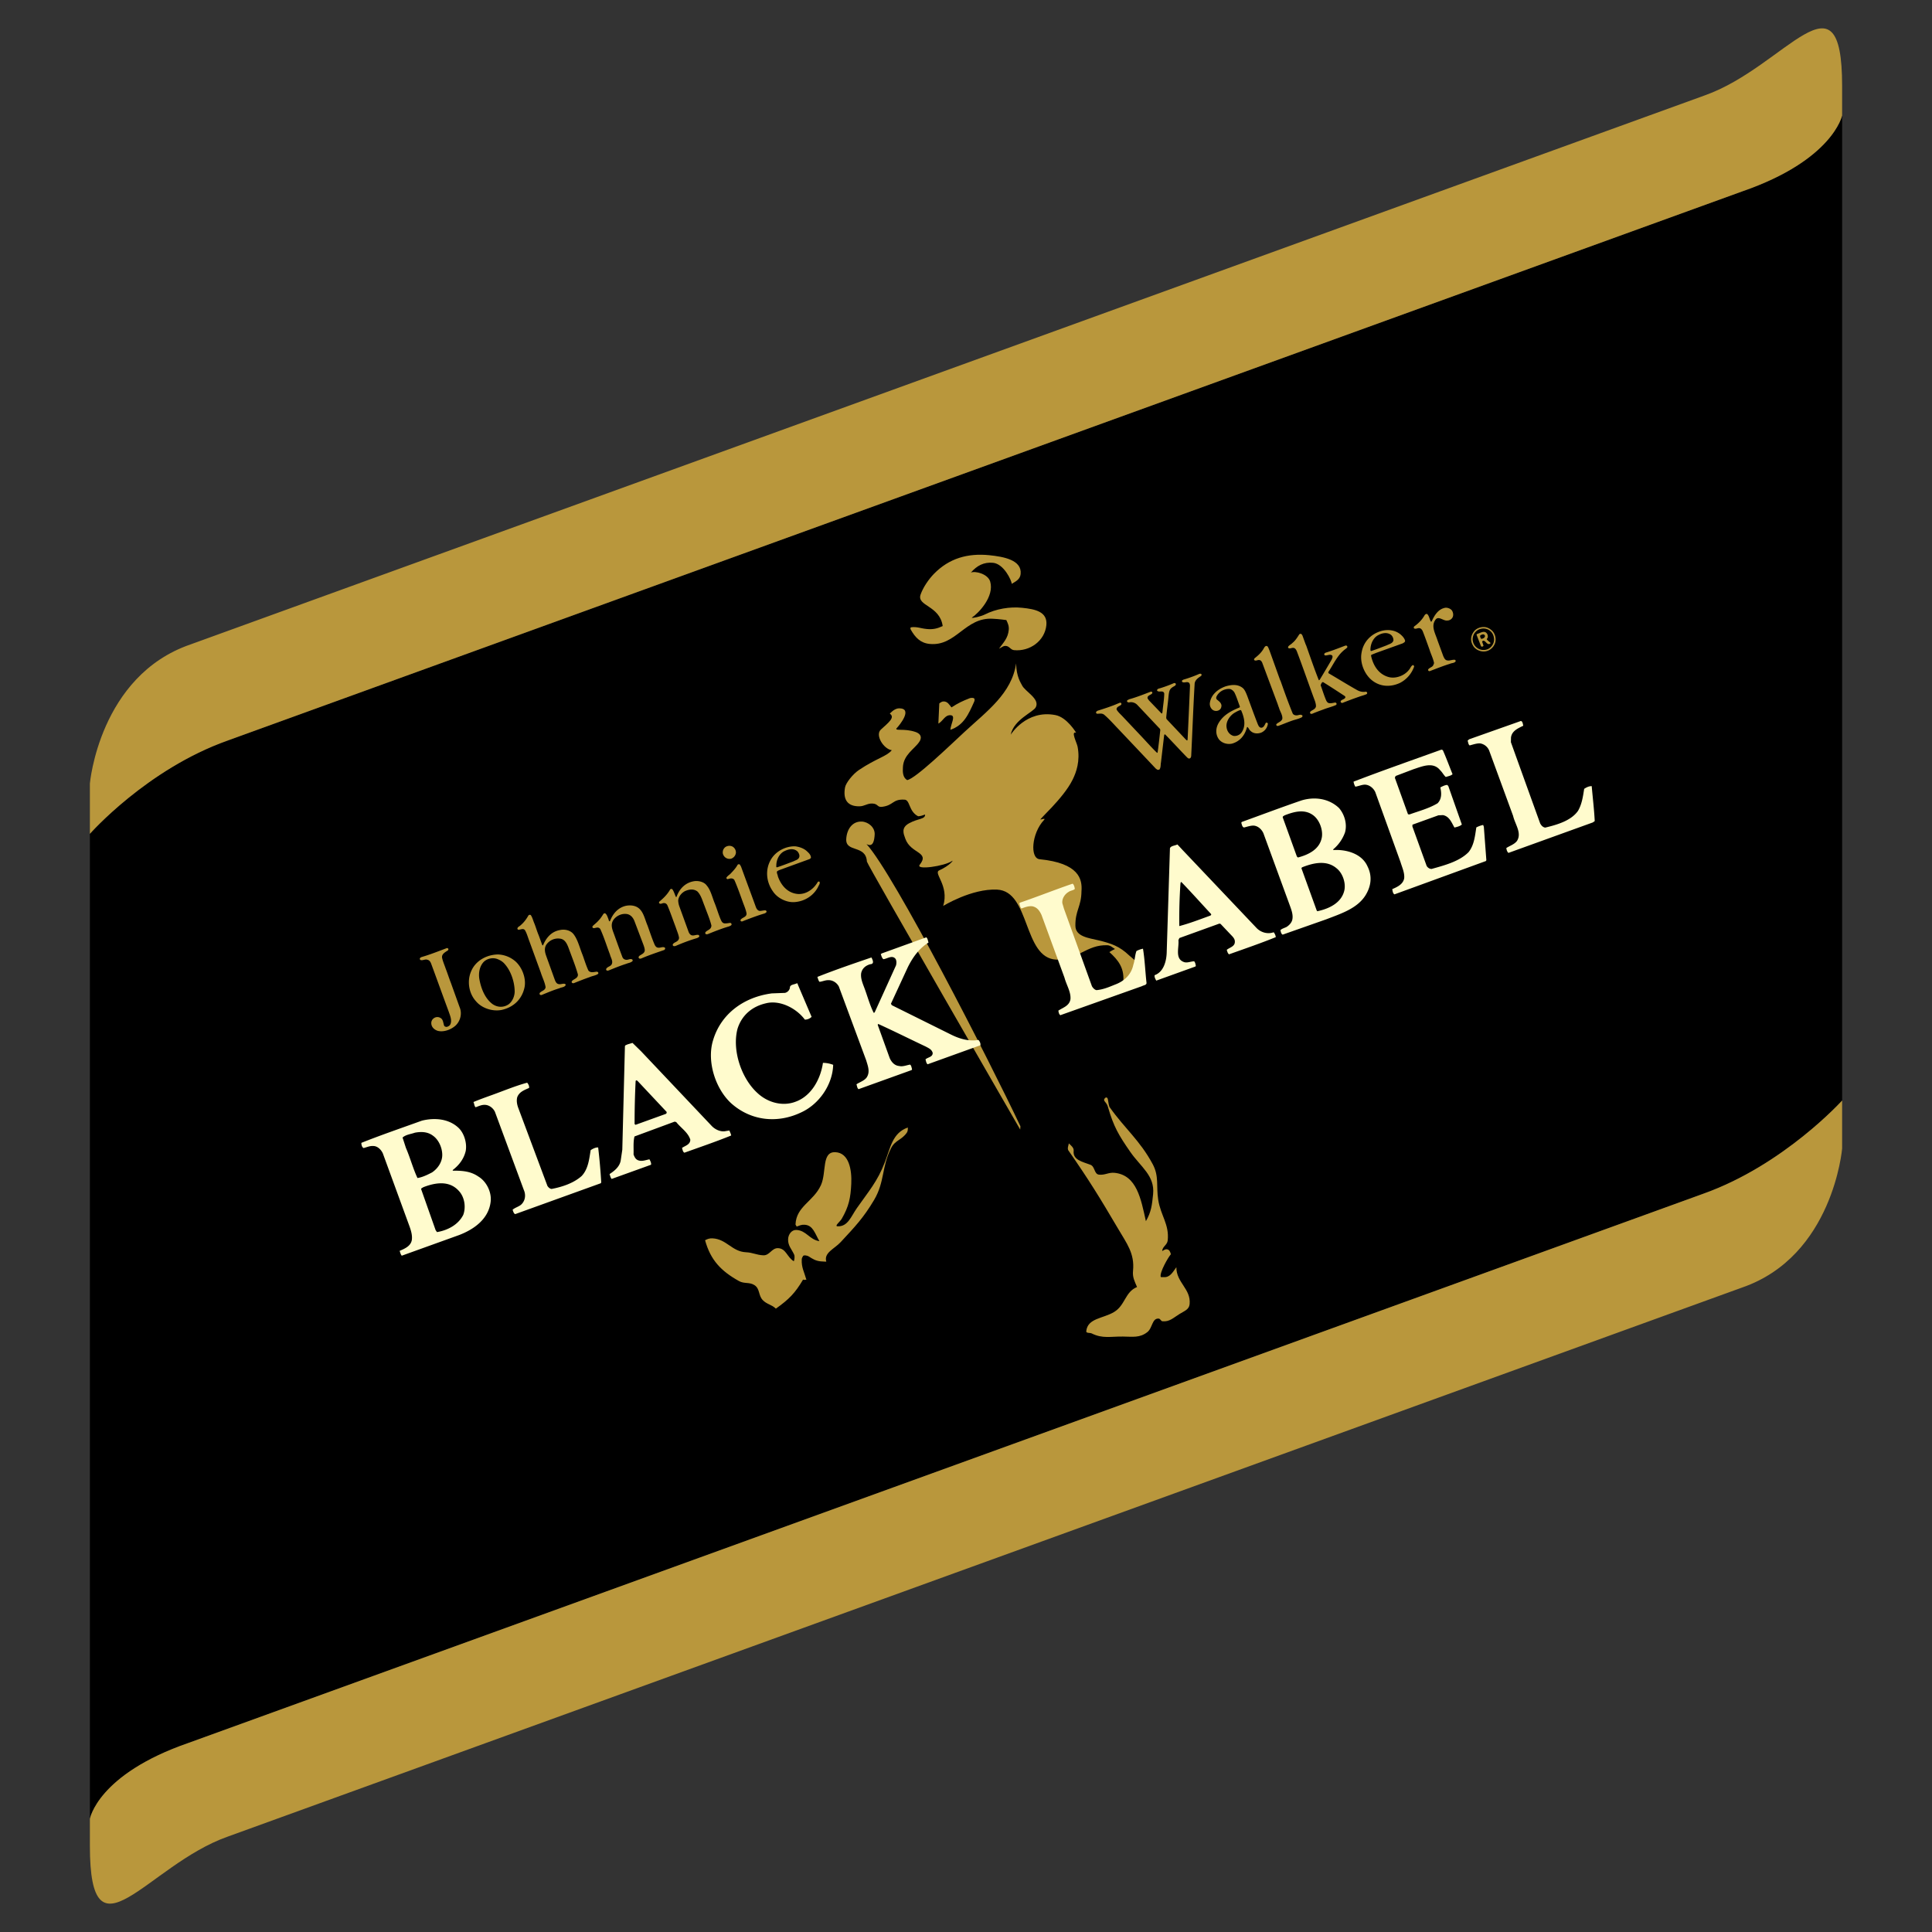
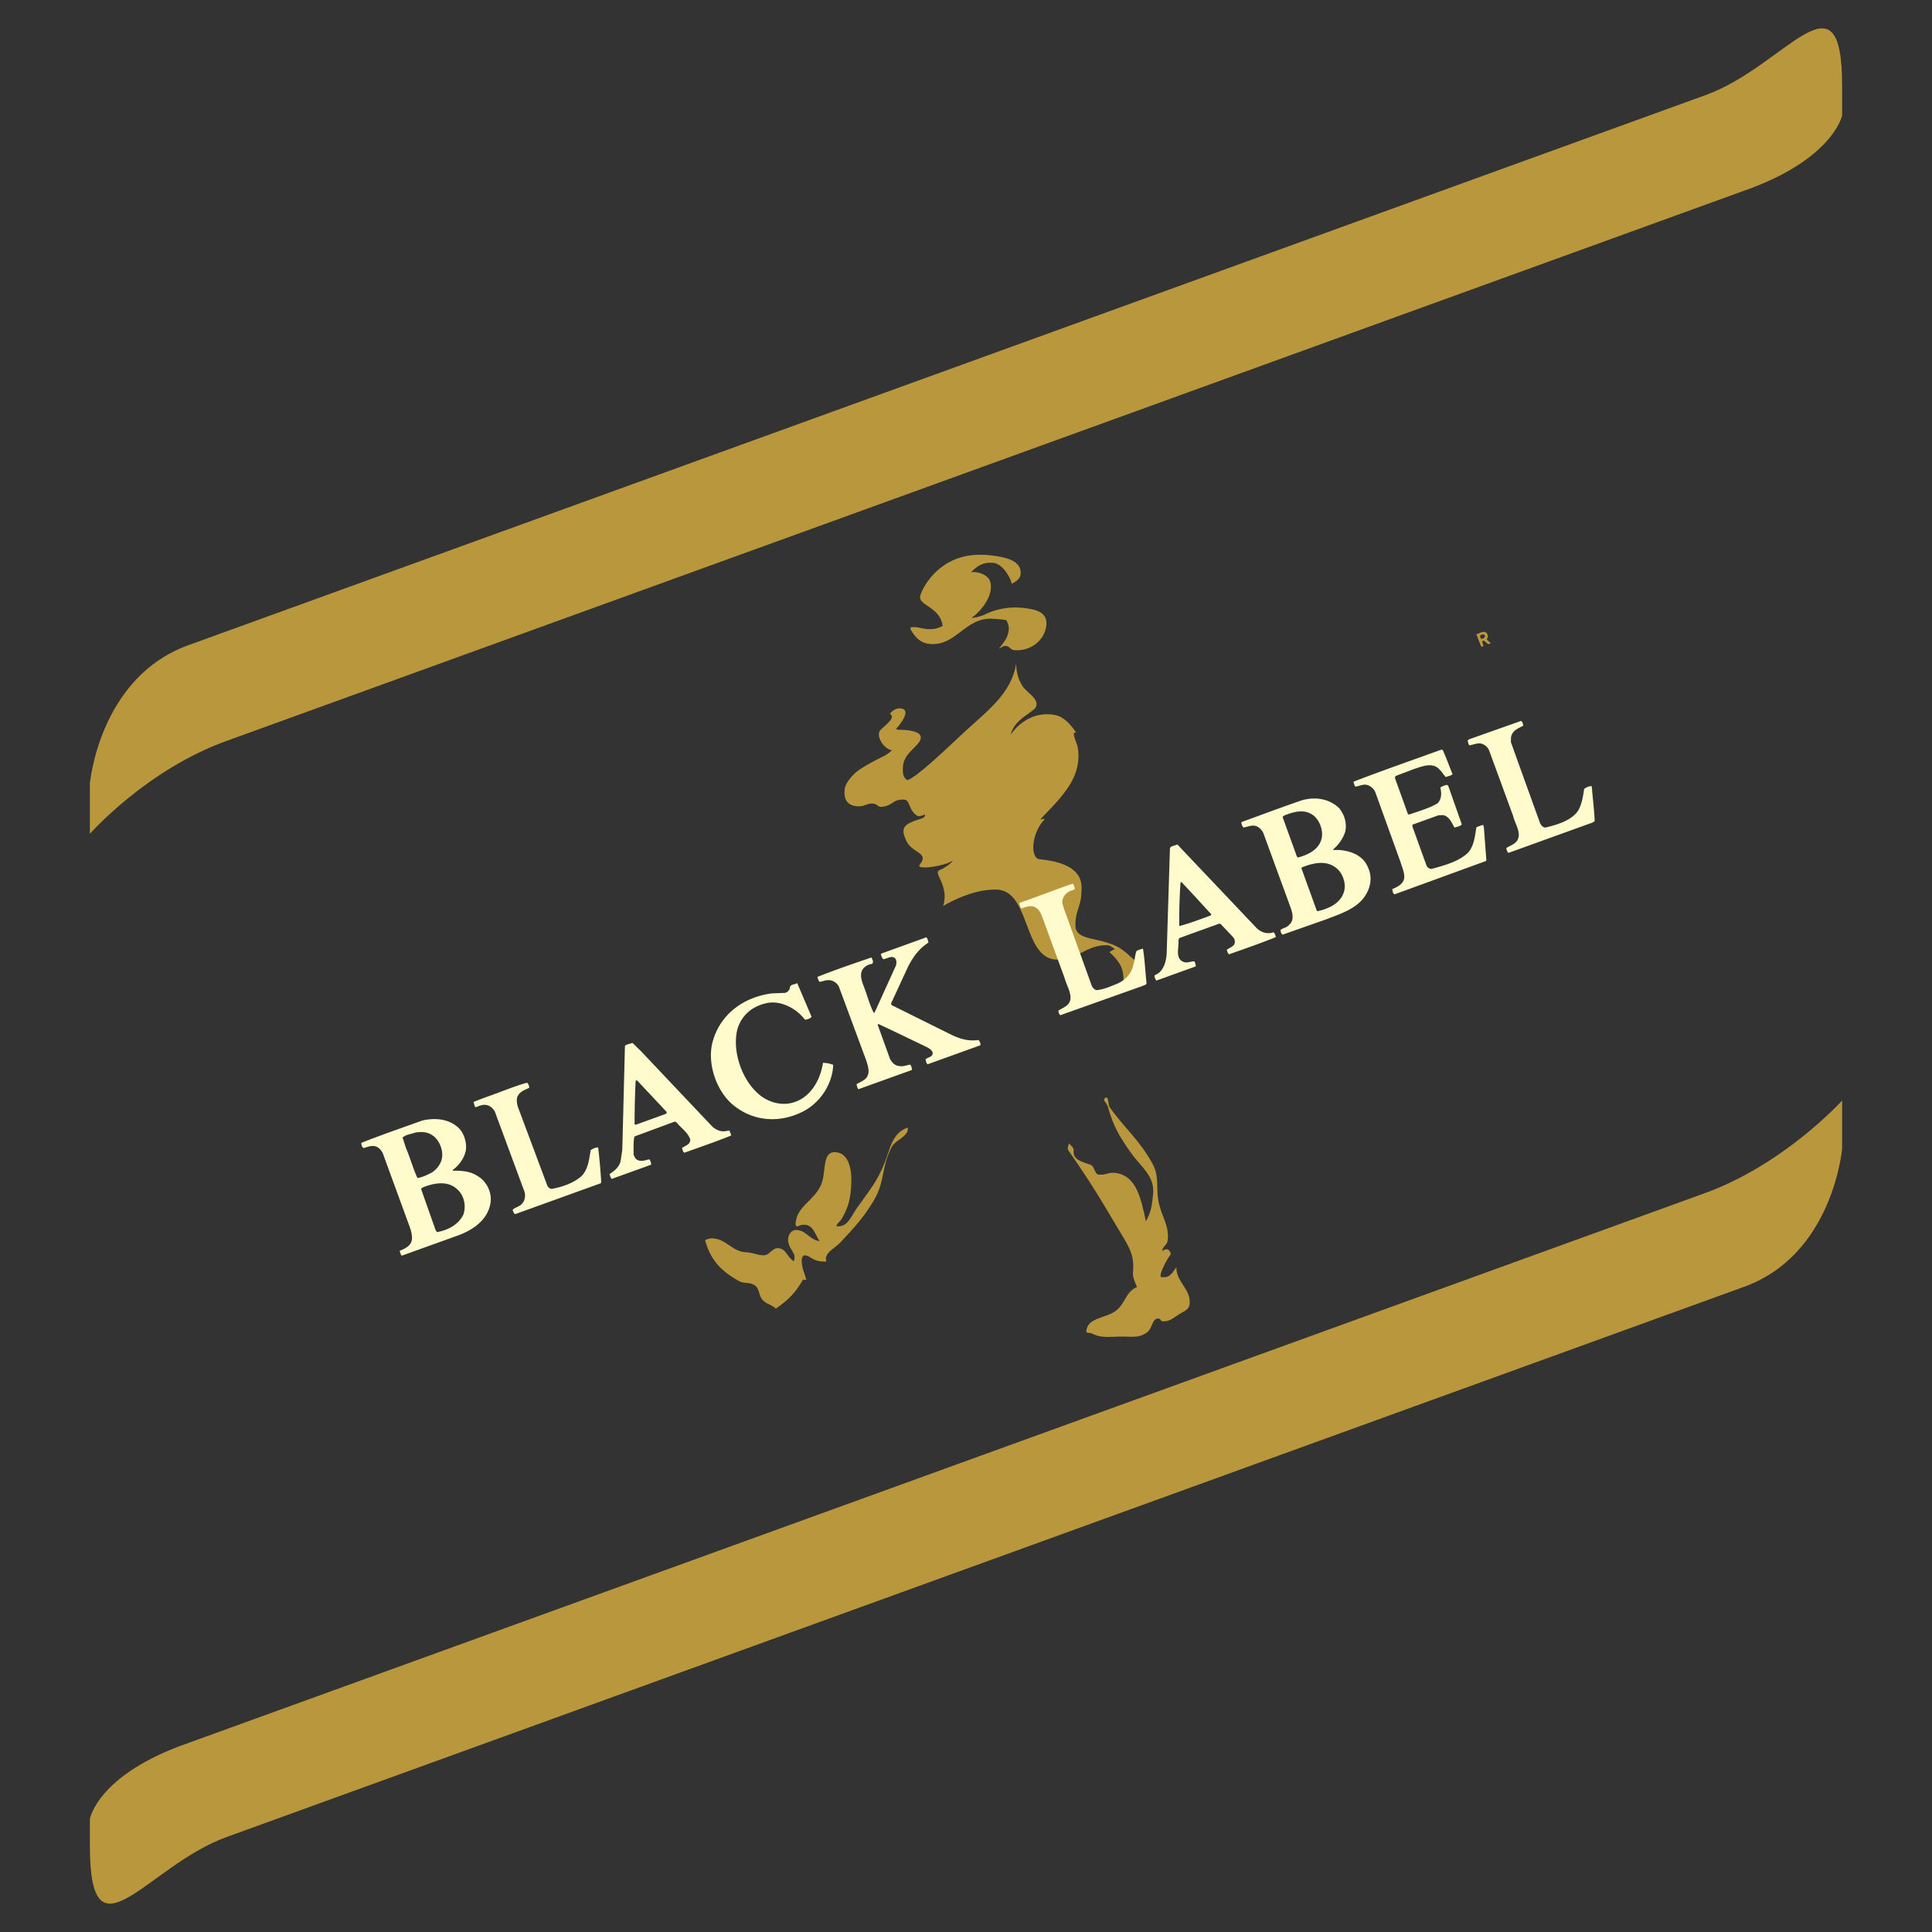
<svg xmlns="http://www.w3.org/2000/svg" width="2500" height="2500" viewBox="0 0 192.756 192.756">
  <rect x="0" y="0" width="192.756" height="192.756" fill="#333333" stroke="none" />
  <g fill-rule="evenodd" clip-rule="evenodd">
-     <path fill="#fff" fill-opacity="0" d="M0 0h192.756v192.756H0V0z" />
-     <path d="M18.81 173.891l151.114-54.787c8.059-2.865 13.865-9.305 13.865-9.305V11.515s-.895 4.447-9.973 7.582L22.702 73.888C14.64 76.75 8.968 83.192 8.968 83.192v98.279s.764-4.442 9.842-7.58z" />
    <path d="M22.702 73.888l151.114-54.791c9.078-3.135 9.973-7.582 9.973-7.582V8.587c0-12.021-5.631-1.939-13.693.926L18.982 64.304C9.904 67.439 8.968 78.17 8.968 78.17v5.021c0 .001 5.672-6.441 13.734-9.303zM22.702 183.246l151.114-54.791c9.078-3.135 9.973-13.869 9.973-13.869v-4.787s-5.807 6.439-13.865 9.305L18.81 173.891c-9.077 3.139-9.842 7.58-9.842 7.58v2.699c0 12.019 5.672 1.937 13.734-.924zM90.509 77.831c.847-.151 4.257-3.455 5.748-4.833 2.181-2.02 4.694-3.819 5.122-6.814.018 1.34.477 1.95.588 2.188.307.631 1.807 1.343 1.375 2.188-.256.505-2.182 1.22-2.504 2.743 0 0 1.543-2.521 4.457-1.961 1.162.218 2.074 1.764 2.074 1.764-.566-.193.064.982.143 1.389.271 1.424-.129 2.557-.496 3.293-.932 1.897-3.479 4.065-3.184 3.977.285-.081.486-.126.326.049-1.246 1.333-1.408 3.812-.438 3.91 3.936.39 4.275 1.988 4.18 3.188-.018 1.564-.629 1.911-.607 3.462.018 1.076 1.314 1.206 2.344 1.451 1.258.309 2.055.583 3 1.48.434.41.955.656.926 1.269-.043.891-.91 1.074-1.609 1.6.021-.154.121-.23.127-.383.059-1.227-.496-1.995-1.4-2.802.211-.13.352-.21.561-.309-.266-.151-.436-.357-.748-.372-2.064-.095-3.049 1.532-5.113 1.434-3.322-.158-2.578-6.828-5.9-6.985-2.546-.12-5.378 1.63-5.378 1.63.624-2.052-1.017-3.269-.399-3.549 1.069-.48 1.469-1.069 1.301-.95-.75.536-3.686.947-3.247.393 1.042-1.318-.888-1.08-1.433-2.602-.179-.495-.446-1.094.377-1.543.915-.501 1.61-.382 1.594-.87-.566.217-.71.165-.71.165-.962-.509-.764-1.666-1.383-1.652-1.169-.056-1.045.579-2.207.719-.497.056-.367-.302-.952-.33-.518-.024-.783.271-1.3.278-1.157.014-1.658-.628-1.436-1.88.076-.442.771-1.333 1.396-1.75 1.764-1.178 2.773-1.35 3.269-1.97-.808-.105-1.688-1.505-1.092-2.052.767-.705 1.452-1.213.897-1.592 0 0 .436-.533.928-.533 1.405 0 .065 1.666-.273 2.013-.107.263.78-.021 1.871.333.959.312.407 1.006.407 1.006-.472.706-1.569 1.277-1.627 2.522-.033.501-.009 1.032.425 1.288zM110.723 110.482c1.508 2.129 3.002 3.285 4.283 5.668.654 1.221.334 2.178.549 3.553.25 1.59 1.111 2.439.949 4.045-.047.475-.523.598-.557 1.074.162-.08.271-.199.471-.18.25.025.34.262.402.492-.258.287-1.143 1.803-1.016 2.266.121.045.135.006.275.018.643.062.912-.477 1.287-.988-.014 1.535 1.475 2.162 1.322 3.688-.051.543-.547.691-.996.973-.6.363-.998.805-1.711.732-.168-.018-.201-.246-.369-.264-.686-.066-.613.943-1.148 1.35-.75.59-1.473.449-2.412.439-1.217-.021-2.045.234-3.133-.312-.188-.088-.564 0-.543-.221.133-1.314 1.678-1.248 2.791-1.926 1.107-.68 1.07-1.994 2.275-2.482-.25-.59-.465-.975-.4-1.621.172-1.729-.619-2.709-1.498-4.211-1.836-3.117-2.912-4.871-4.975-7.83 0 0-.07-.164 0-.383.041-.123.064-.287.064-.287.234.221.516.432.486.75-.09.898.844 1.076 1.674 1.385.463.172.359.938.859.986.602.062.943-.242 1.543-.184 2.232.225 2.641 2.635 3.131 4.826.541-.934.609-1.619.719-2.693.186-1.855-1.24-2.719-2.285-4.232-1.148-1.652-1.654-2.516-2.213-4.447 0 0-.045-.209-.195-.41-.154-.203-.26-.273-.154-.438.104-.172.301-.186.34.098s.124.745.185.766zM90.569 112.492s.043.287-.082.494c-.495.748-1.183.762-1.58 1.557-.959 1.883-.621 3.354-1.699 5.178-1.066 1.795-1.917 2.678-3.332 4.203-.636.688-1.703 1.057-1.436 1.951 0 0-.298-.004-.557-.029-.501-.049-.786-.23-1.207-.5-.126-.082-.491-.154-.56-.029-.054.115-.123.189-.126.33-.041.811.248 1.256.463 2.033-.082-.031-.284.078-.319-.035-.809 1.375-1.426 1.996-2.727 2.918-.416-.412-.889-.42-1.303-.848-.456-.467-.271-1.133-.826-1.494-.503-.33-1.017-.115-1.548-.408-1.799-1.006-2.837-2.092-3.385-4.074.24-.129.441-.203.736-.189 1.408.064 1.936 1.322 3.347 1.387.683.031 1.033.271 1.721.305.642.031.843-.744 1.485-.713.798.039.884.895 1.562 1.305.062-.102.119-.498.033-.67-.266-.57-.629-.895-.6-1.539.021-.473.351-.934.826-.912.991.047 1.31.973 2.297 1.119-.44-.736-.624-1.6-1.489-1.639-.32-.018-.493.084-.791.186.003-.102-.106-.133-.104-.23.086-1.812 1.789-2.266 2.536-3.91.577-1.27.045-3.354 1.443-3.285 1.368.066 1.648 1.781 1.583 3.148-.064 1.414-.243 2.27-.944 3.486-.155.283-.765.742-.43.76 1.033.051 1.347-.975 1.93-1.809 1.187-1.697 2.042-2.635 2.792-4.574.574-1.512.769-2.93 2.291-3.473zM98.709 55.394c1.406.144 3.264.47 3.119 1.875-.051.513-.436.716-.885.979-.018-.33-.781-1.989-1.867-2.097-.918-.091-1.623.291-2.212.978.396-.189 1.699.109 1.929.902.428 1.47-1.135 3.131-1.848 3.601.092.063.911-.126 1.309-.322 1.109-.565 2.48-.796 3.719-.67 1.336.133 2.555.4 2.422 1.736-.158 1.567-1.654 2.644-3.225 2.49-.348-.038-.451-.385-.801-.42-.291-.028-.438.168-.699.271.482-.656.891-1.049.973-1.873.035-.39-.078-.625-.24-.979 0 0-.736-.105-1.336-.13-2.776-.186-3.673 2.774-6.316 2.511-.917-.091-1.428-.631-1.88-1.42-.1-.189.022-.239.022-.239.6-.08.943.109 1.56.169.624.063 1.039-.035 1.6-.292-.295-2.076-2.614-1.981-2.206-3.146.263-.736.802-1.518 1.333-2.065 1.52-1.555 3.362-2.073 5.529-1.859z" fill="#b9973c" />
-     <path d="M96.76 69.656c.181-.056.38-.035.439.032.061.081.039.21-.008.326-.579 1.287-1.035 2.342-2.371 2.798.03-.575.586-1.43.014-1.455-.574-.028-.724.568-1.213.838l.093-2.014c.133-.098.263-.207.456-.199.379.018.533.319.759.596.659-.431 1.105-.638 1.831-.922zM85.984 81.968c.647.031 1.325.579 1.282 1.298-.032.568-.147 1.318-.816.946 2.772 3.048 12.291 21.672 15.357 28.153l-.02.334S86.508 86.236 86.491 85.963c-.097-1.708-2.127-.877-2.062-2.241.047-.961.592-1.796 1.555-1.754z" fill="#b9973c" />
    <path d="M143.951 74.842c.34.758.645 1.603.969 2.398-.154.162-.455.204-.674.281-.203-.176-.346-.474-.562-.677-.703-.874-1.791-.379-2.674-.094l-1.768.67-.078.175 1.312 3.644.148.018c.965-.347 1.936-.593 2.805-1.115.438-.442.391-1.056.273-1.579.207-.112.477-.245.686-.249l.107.101 1.354 3.847c-.186.172-.477.239-.74.302-.281-.495-.506-1.123-1.148-1.241l-.453.021c-.873.315-1.744.631-2.586.933l-.008.179 1.42 3.928c.098.175.291.316.5.309 1.309-.365 2.789-.757 3.689-1.68.559-.694.641-1.642.771-2.461.203-.109.455-.201.682-.246l.068.186.25 3.328-.043.084-9.121 3.325c-.17-.077-.193-.351-.223-.52.52-.225 1.092-.494 1.191-1.094.047-.55-.203-1.056-.365-1.599l-2.518-6.982c-.176-.393-.582-.74-1.045-.75-.314.007-.613.151-.949.203a1.392 1.392 0 0 1-.178-.501c2.844-1.095 5.91-2.164 8.775-3.198l.133.054zM151.738 71.932c.191.035.199.351.24.473-.537.266-1.148.519-1.227 1.186l-.008.459c.963 2.683 1.943 5.394 2.92 8.104.1.176.24.375.502.417 1.168-.28 2.576-.68 3.271-1.669.395-.673.5-1.451.617-2.198.227-.15.469-.273.752-.27.102 1.161.244 2.343.301 3.486l-.193.136-8.414 3.038c-.152-.123-.197-.351-.211-.488.369-.238.785-.354 1.053-.694.523-.79-.182-1.663-.377-2.508l-2.361-6.442a1.176 1.176 0 0 0-.918-.792c-.328-.024-.701.109-1.057.2-.137-.091-.141-.298-.197-.452.008-.074.104-.109.154-.162l5.153-1.824zM107.012 88.166c.141.09.199.354.223.521-.119.148-.438.159-.6.288-.383.207-.705.673-.643 1.144l.16.544 2.789 7.728c.096.176.27.361.459.396.678-.066 1.197-.291 1.844-.553.9-.33 1.619-.977 1.826-1.969.154-.445.154-.936.312-1.378.205-.112.393-.179.654-.235.182 1.094.223 2.279.355 3.429-.025.217-.277.205-.451.307l-8.148 2.898c-.141-.092-.172-.289-.199-.455.453-.305 1.1-.467 1.207-1.145.057-.725-.398-1.4-.596-2.143l-2.291-6.255c-.18-.39-.418-.765-.912-.866-.365-.045-.711.081-1.084.218-.141-.095-.154-.333-.213-.488l.041-.087c1.821-.62 3.48-1.29 5.267-1.899zM117.775 88.123a52.109 52.109 0 0 0-.115 4.271c1.064-.277 2.111-.69 3.078-1.038.061-.029.145-.091.08-.176-.98-1.055-1.93-2.122-2.939-3.167-.086-.038-.082.068-.104.11zm.215-3.314l7.391 7.792c.439.442 1.102.624 1.693.41a.963.963 0 0 1 .213.487c-1.535.624-3.105 1.158-4.664 1.715-.137-.087-.188-.319-.229-.446.264-.231.795-.322.807-.781.025-.327-.234-.551-.406-.733l-1.02-1.077-.119-.028-3.988 1.441-.098.21c.09.74-.406 1.908.619 2.206.305.066.605-.077.949-.098.109.105.145.302.17.47l-.051.056-3.896 1.404c-.102-.176-.207-.387-.16-.545.936-.336 1.191-1.487 1.203-2.332l.322-10.332c.09-.245.508-.256.746-.375l.518.556zM128.156 81.351c-.053.053-.188.066-.176.204l1.408 3.896.105.102c1.062-.277 2.203-.827 2.395-2.058.104-.778-.283-1.768-.936-2.203-.841-.576-1.839-.319-2.796.059zm1.793 5.166c-.064.021-.082.067-.105.109l1.521 4.205.062.084c1.178-.249 2.381-.825 2.686-2.027.191-.737-.135-1.747-.734-2.234-.973-.849-2.26-.597-3.43-.137zm3.649-5.895c.553.646.826 1.606.594 2.427a3.925 3.925 0 0 1-1.182 1.694l.02.066c1.275-.077 2.838.347 3.404 1.624.496.982.363 1.981-.193 2.886-.826 1.322-2.439 1.831-3.922 2.402l-4.346 1.529c-.168-.077-.186-.319-.229-.446.15-.157.412-.217.621-.326.258-.165.543-.445.584-.811.072-.487-.146-1.002-.326-1.501l-2.574-7.035c-.176-.393-.553-.75-1.014-.761-.314.007-.623.119-.918.189-.188-.035-.215-.308-.273-.462l.041-.088c1.963-.708 3.916-1.448 5.953-2.146 1.299-.399 2.744-.213 3.76.759zM78.318 99.061a.658.658 0 0 0 .491-.494c-.018-.348.41-.322.678-.457.092-.029.098.072.119.135l1.368 3.205a.924.924 0 0 1-.675.277c-.823-1.115-2.478-1.992-3.896-1.625-1.364.316-2.392 1.18-2.819 2.533-.566 2.139.38 4.969 2 6.428 1.01.939 2.495 1.354 3.796.852 1.587-.574 2.492-2.275 2.725-3.871.312-.008.693.066 1.021.193-.058 1.99-1.404 3.924-3.186 4.744-2.373 1.137-5.013.852-6.98-.896-1.576-1.443-2.45-4.156-1.833-6.246.784-2.715 3.114-4.363 5.873-4.729l1.318-.049zM86.943 95.526c.107.21.34.652-.112.673-.449.126-.807.4-.912.895-.079.557.188 1.094.388 1.656.27.75.5 1.584.862 2.295.042.018.093-.035.114-.076l2.12-4.672c.035-.192.065-.41-.047-.62-.333-.438-.85-.01-1.224.021-.151-.123-.199-.354-.256-.508l.116-.074 4.423-1.599c.141.095.165.361.223.522-.919.575-1.559 1.438-2.069 2.469l-1.68 3.633.086.146 5.921 2.939c.859.428 1.799.691 2.727.529.117.135.229.342.189.531l-5.264 1.898c-.151-.121-.154-.332-.212-.49.236-.223.729-.223.719-.645-.095-.35-.377-.459-.688-.631-1.528-.721-3.163-1.537-4.718-2.246-.107.004-.072.1-.049.162l1.17 3.242c.177.391.479.742.952.781.349.084.712-.08 1.073-.141.141.09.144.301.202.455l-.038.088-5.301 1.908c-.136-.088-.154-.33-.208-.488.337-.225.786-.354 1.021-.686.361-.553.117-1.135-.051-1.705l-2.73-7.365c-.207-.385-.624-.656-1.073-.631-.284-.004-.585.141-.854.164-.108-.102-.154-.328-.212-.49 1.846-.73 3.477-1.284 5.392-1.94zM52.595 108.021c.118.133.23.34.189.525-.484.215-.984.393-1.18.926-.088.344-.026.709.1 1.055l2.912 7.789c.09.145.251.299.428.303 1.056-.203 2.187-.576 2.986-1.287.665-.699.756-1.715.901-2.582.226-.15.496-.283.748-.27.133 1.15.238 2.314.306 3.482l-.041.088-8.539 3.082c-.158-.053-.205-.281-.263-.436.266-.238.694-.32.92-.578.354-.379.405-.922.207-1.377l-2.886-7.803c-.175-.393-.613-.727-1.062-.705-.284-.008-.585.137-.866.238-.151-.121-.123-.344-.223-.52.582-.246 1.236-.48 1.828-.693 1.186-.426 2.411-.938 3.535-1.237zM63.64 107.877c-.052-.049-.161-.154-.223-.023a84.062 84.062 0 0 0-.103 4.299l.096.07 2.992-1.08c.094-.031.133-.121.102-.215l-2.864-3.051zm.334-2.977l7.056 7.459c.335.34.887.6 1.376.49l.365-.059c.068.186.144.301.18.498-1.504.613-3.106 1.156-4.666 1.717-.168-.08-.186-.318-.24-.479.338-.227.829-.334.826-.824-.226-.73-.947-1.172-1.403-1.752l-.16-.045-4.006 1.48c-.144.582-.069 1.188-.093 1.795.089.248.197.457.408.559.384.178.781.004 1.176-.074.085.146.208.385.157.543l-3.926 1.414c-.117-.135-.154-.33-.21-.484.483-.316.98-.709 1.108-1.318l.164-1.111.261-10.311c.018-.148.165-.131.248-.197l.51-.15.869.849zM41.397 113.008c-.405.146-.887.18-1.234.484l.336 1.037c.425.975.712 2.07 1.152 3.002.503-.074 1.01-.33 1.455-.559.568-.381 1.035-1.043 1.017-1.777-.009-.701-.363-1.49-.928-1.887-.533-.402-1.173-.415-1.798-.3zm.833 5.441c-.049.053-.187.068-.216.184l1.445 4.092.138.201c1.065-.176 2.131-.734 2.624-1.723.282-.771.131-1.775-.438-2.381-.949-1.066-2.346-.842-3.553-.373zm-.14-6.64c1.261-.316 2.712-.203 3.688.746.545.543.833 1.529.683 2.293-.181.77-.658 1.396-1.265 1.863l-.04.088c.88-.004 1.771.027 2.572.586.807.484 1.34 1.561 1.224 2.514-.198 1.695-1.62 2.736-3.135 3.318l-5.733 2.064c-.12-.133-.156-.328-.212-.482.517-.223 1.13-.482 1.22-1.113.051-.438-.075-.887-.233-1.326l-2.662-7.283c-.175-.389-.552-.75-.97-.74-.326-.023-.627.121-.95.203-.171-.08-.227-.342-.223-.518 1.882-.752 4.044-1.495 6.036-2.213z" fill="#fffbcd" />
-     <path d="M52.965 91.311c.161.234.232.564.351.827.15.375.27.807.428 1.171l.356.976c.024.028.057.056.082.021.312-.751.84-1.365 1.666-1.512.471-.108 1.017 0 1.343.369.457.554.637 1.396.927 2.093.193.526.351 1.066.584 1.568.216.277.558.139.846.123.049-.004.089.031.128.066.033.055.029.119-.018.16-.247.168-.566.193-.84.32-.531.182-1.042.389-1.555.592a.2.2 0 0 1-.205-.041c-.032-.055-.025-.102-.003-.15.115-.145.287-.195.424-.311.123-.08.212-.252.172-.389-.25-.877-.603-1.733-.912-2.588-.158-.424-.367-.898-.858-.957a1.423 1.423 0 0 0-1.407.652c-.188.361-.105.722.034 1.108l.85 2.359c.075.18.165.391.394.418.205.043.412-.084.625-.021.037.025.068.078.058.121-.119.23-.424.203-.635.318-.608.182-1.158.42-1.746.66a.184.184 0 0 1-.19-.033c-.043-.049-.037-.098-.019-.158.174-.227.55-.238.589-.584-.068-.471-.329-.973-.477-1.453l-1.127-3.093c-.141-.354-.26-.824-.466-1.154-.177-.2-.442-.018-.65-.031-.058-.014-.086-.056-.093-.116.024-.175.226-.221.333-.34.312-.266.561-.596.768-.967.062-.07.181-.091.243-.024zM44.587 94.59c.061-.011.1.028.141.066a.158.158 0 0 1-.044.165c-.254.172-.632.358-.579.723.072.368.245.74.356 1.08.182.467.345.979.527 1.445l.87 2.424c.261.617.086 1.357-.403 1.826-.452.406-1.188.688-1.795.525-.322-.111-.6-.354-.627-.711a.575.575 0 0 1 .236-.533.593.593 0 0 1 .689-.031c.274.154.256.525.363.781.065.082.147.1.252.104.175-.047.312-.131.377-.293.147-.4-.04-.816-.177-1.219-.592-1.596-1.167-3.205-1.748-4.773-.072-.197-.177-.372-.394-.417-.22-.077-.472.105-.675.028-.047-.021-.068-.078-.072-.13.021-.105.104-.126.179-.165.828-.239 1.698-.584 2.524-.895zM73.196 84.546a.674.674 0 0 1 .226.543.708.708 0 0 1-.477.582.682.682 0 0 1-.633-.168c-.122-.12-.22-.316-.201-.488 0-.238.155-.477.377-.568.241-.101.522-.073.708.099zM73.829 86.278l.107.189c.484 1.336 1.001 2.714 1.494 4.075.079.175.208.357.431.34.162-.011.333-.061.502-.057.051.007.075.035.105.077.032.053-.007.116-.047.158l-.137.074c-.734.217-1.519.515-2.229.795-.051.007-.116.004-.14-.035-.037-.024-.041-.073-.03-.119.158-.256.64-.267.596-.659-.065-.358-.233-.744-.359-1.09-.265-.733-.527-1.487-.84-2.202-.052-.123-.209-.19-.333-.183-.13-.007-.256.063-.381.07-.044-.021-.098-.062-.098-.129.087-.183.301-.288.438-.438.25-.267.5-.523.678-.856.055-.073.188-.094.243-.01zM67.083 88.729c.154.21.242.526.355.765.03.014.059-.011.065-.025.301-.849.945-1.466 1.85-1.564.398-.031.926.095 1.173.463.383.449.537 1.154.777 1.74.226.558.38 1.126.613 1.658.075.165.158.33.359.358.196.017.388-.025.583-.05.052.007.096.057.124.099.03.049-.01.116-.045.154l-.184.095c-.747.217-1.437.494-2.159.785-.075 0-.144.025-.2-.031-.026-.042-.047-.098-.026-.14.095-.162.302-.217.435-.337a.437.437 0 0 0 .172-.372c-.158-.642-.449-1.301-.67-1.918-.212-.508-.349-1.093-.726-1.469-.387-.287-.84-.214-1.257-.024-.342.189-.62.533-.657.926.007.189.044.393.112.582l.936 2.578c.065.144.177.305.36.326.205.028.413-.098.62-.049.051.035.083.088.076.137-.028.102-.132.126-.23.179-.724.21-1.46.491-2.154.792-.076.004-.165.035-.226-.028-.035-.028-.046-.087-.035-.13.085-.182.305-.214.459-.347a.402.402 0 0 0 .165-.316c-.049-.347-.226-.729-.34-1.083-.277-.726-.531-1.487-.836-2.191-.065-.102-.177-.201-.314-.189-.161-.028-.357.168-.494 0-.034-.049-.007-.123.042-.165.41-.34.794-.723 1.071-1.217.062-.037.147-.054.206.008zM60.401 91.139c.158.12.219.365.306.565.017.081.04.175.108.225l.049-.042c.28-.726.78-1.315 1.552-1.508.496-.105 1.077-.046 1.439.354.387.407.513 1.063.75 1.61.226.621.435 1.27.698 1.886.068.144.161.298.347.319.229.042.486-.137.689.003a.168.168 0 0 1 .005.154l-.065.071c-.791.276-1.562.532-2.32.858-.086.018-.184.028-.226-.056-.047-.063-.007-.126.032-.189.205-.179.558-.256.564-.589-.007-.189-.084-.403-.151-.583l-.873-2.304c-.13-.348-.388-.674-.787-.723-.509-.066-1.037.189-1.321.596-.28.421-.144.87.024 1.301.292.804.575 1.613.87 2.385a.419.419 0 0 0 .37.284c.203.042.437-.158.627-.021.033.05.058.12.007.162-.168.161-.383.165-.592.257-.617.195-1.203.438-1.782.67-.079.027-.154.027-.207-.016-.04-.033-.047-.098-.037-.135.119-.232.411-.24.538-.439.188-.323-.079-.669-.158-1.003-.326-.855-.589-1.718-.962-2.535a.346.346 0 0 0-.384-.141c-.134.011-.279.102-.381 0-.032-.052-.021-.094-.014-.146.205-.204.428-.361.613-.582.188-.187.332-.425.486-.66.053-.042.132-.07.186-.028zM78.302 84.9c-.542.224-.864.901-.847 1.48-.017.059-.01.144.058.157.549-.175 1.103-.399 1.641-.596.213-.116.467-.157.57-.385.095-.2-.021-.449-.155-.604-.35-.332-.853-.252-1.267-.052zm2.162-.01c.191.175.431.379.445.667-.035.115-.136.154-.237.189l-2.46.894c-.233.098-.48.151-.675.284-.083.158.058.337.072.509.316.905.977 1.673 1.99 1.76.857.053 1.598-.505 1.999-1.213.055-.031.137-.049.17.003.075.175-.089.348-.148.508-.448.867-1.325 1.428-2.312 1.508-.801.074-1.73-.378-2.176-1.042-.682-.937-.818-2.185-.212-3.209.477-.821 1.473-1.336 2.412-1.311.381.042.83.187 1.132.453zM49.707 95.719c-.459-.217-1.048-.116-1.418.221-.448.445-.548 1.119-.474 1.674.162.975.553 1.977 1.31 2.553.479.34 1.068.377 1.566.068.424-.268.675-.869.657-1.371-.021-.975-.416-2.123-1.113-2.814a1.773 1.773 0 0 0-.528-.331zm1.638.13c.74.597 1.207 1.802.966 2.753-.28 1.158-1.134 1.914-2.269 2.16-.891.176-1.969-.162-2.558-.873-.718-.785-.909-2.037-.464-3.016.457-1.06 1.593-1.648 2.701-1.645a2.818 2.818 0 0 1 1.624.621zM126.459 64.49c.084.095.125.25.188.379.357.985.723 2.023 1.082 3.016l.018.007c.381 1.08.777 2.195 1.217 3.272.045.123.199.196.318.203.219.046.463-.157.654.015.035.066-.006.13-.031.165-.242.14-.547.214-.801.291-.533.168-1.025.389-1.543.576-.068.024-.158.021-.201-.029a.138.138 0 0 1-.014-.136c.176-.186.486-.242.59-.52.049-.386-.234-.743-.332-1.115-.08-.186-.135-.407-.221-.607l-1.463-3.92c-.068-.116-.133-.221-.277-.232-.168-.038-.359.13-.51-.003-.035-.063.004-.13.047-.183.338-.262.676-.564.898-.963.068-.128.201-.356.381-.216zM129.809 63.245c.082.046.131.144.162.231.109.305.207.576.316.867l.014.006c.42 1.186.828 2.385 1.277 3.51.047.021.068-.027.098-.052.398-.652.789-1.319 1.182-1.995.053-.134.139-.281.053-.414-.229-.172-.494.039-.727-.014-.037-.025-.08-.071-.061-.13.037-.13.195-.151.322-.193.58-.186 1.184-.421 1.773-.646.061-.014.137-.018.184.045.029.039.021.091.014.137-.119.133-.279.213-.402.337-.627.547-.998 1.377-1.465 2.086-.035.049-.016.105.004.151.965.564 1.893 1.143 2.865 1.69.287.151.57.204.857.147a.162.162 0 0 1 .123.095.132.132 0 0 1-.047.147c-.24.113-.477.161-.736.256a38.57 38.57 0 0 0-1.67.621c-.059.018-.117-.01-.158-.049-.043-.045-.035-.098-.014-.147.121-.158.387-.155.455-.354 0-.063-.02-.094-.061-.133-.723-.473-1.422-.933-2.162-1.389-.133-.014-.178.169-.232.267l-.004.063c.193.53.342 1.035.561 1.536.061.095.121.2.262.228.205.039.424-.028.627-.057.045.015.102.032.115.078.033.049.008.123-.027.161-.414.189-.852.284-1.264.449-.381.137-.762.277-1.139.438-.057.01-.133.01-.18-.045-.035-.066-.025-.133.033-.193.193-.162.459-.204.535-.487.01-.183-.033-.33-.086-.516-.619-1.659-1.197-3.36-1.822-5.001-.068-.154-.154-.315-.336-.336-.178-.025-.346.112-.504.017-.025-.028-.047-.083-.025-.133.107-.165.299-.231.434-.382.277-.218.469-.53.672-.845.033-.048.123-.08.184-.052zM111.562 70.178c.094-.021.219-.133.299-.018.047.056.021.13-.025.172-.158.133-.469.193-.432.463.166.284.439.505.654.744l1.965 2.083c.463.495.914 1.007 1.404 1.477.021.018.053.007.068-.024.105-.75.186-1.479.266-2.237.002-.102-.072-.161-.131-.221-.725-.765-1.453-1.543-2.174-2.301a.873.873 0 0 0-.691-.256c-.107.024-.217.042-.299-.045-.043-.045-.027-.116.021-.158l.17-.091c.707-.192 1.43-.48 2.123-.747.064-.035.137-.01.178.042.029.049.004.109-.035.151-.15.144-.51.196-.42.484l.129.182 1.232 1.284c.018.017.064.039.08.007l.035-.112c.053-.621.168-1.245.178-1.849-.006-.087-.049-.136-.104-.182-.188-.095-.408.038-.582-.092-.035-.024-.037-.077-.018-.119.072-.119.223-.123.359-.171a13.14 13.14 0 0 0 1.299-.484.19.19 0 0 1 .174.025c.025.032.029.077.031.115-.078.172-.275.189-.396.312-.26.157-.295.512-.328.778-.064.726-.168 1.424-.234 2.15-.01.081.004.186.076.252l1.768 1.876c.061.066.133.154.23.21.053-.021.045-.083.057-.123.082-1.764.164-3.563.236-5.333 0-.099-.029-.242-.102-.305-.207-.154-.473.059-.678-.085-.031-.052-.029-.115.006-.154l.117-.07a12.81 12.81 0 0 0 1.594-.579c.072-.014.143-.028.201.032.035.06.008.119-.014.168-.305.199-.658.431-.662.838-.139 2.381-.223 4.805-.342 7.175-.02.084-.045.183-.123.214-.055.032-.109.024-.164.006l-.104-.077c-.746-.76-1.453-1.546-2.201-2.304-.033-.014-.057-.018-.074.003l-.033.084-.316 2.7c-.047.221 0 .498-.15.705a.328.328 0 0 1-.209.024l-.154-.108-1.223-1.297-2.465-2.606c-.484-.498-.932-1.021-1.465-1.477-.213-.165-.445-.105-.684-.095-.057-.017-.113-.035-.129-.108a.179.179 0 0 1 .064-.137l.082-.056c.665-.212 1.407-.444 2.065-.735zM142.428 61.299c.172.192.197.501.342.729.035.025.043-.031.074-.042.283-.625.668-1.245 1.381-1.354.236-.01.533.109.654.306.119.217.148.47.033.68a.598.598 0 0 1-.52.292c-.41.06-.908-.551-1.215-.018-.406.631.039 1.336.244 1.999l.58 1.585c.084.172.164.382.391.414.246.052.514-.095.768-.06.047.021.078.084.076.137-.115.208-.398.168-.584.264-.674.207-1.316.466-1.963.712-.068.027-.133.027-.178-.036-.041-.035-.031-.078-.02-.119.115-.171.365-.21.484-.378.039-.105.119-.197.09-.312-.09-.428-.311-.855-.436-1.269-.229-.631-.455-1.284-.701-1.894-.066-.105-.123-.2-.24-.245-.203-.095-.451.137-.619-.015-.035-.066-.008-.126.025-.175.404-.288.762-.638 1.02-1.087.054-.097.195-.237.314-.114zM137.504 63.372c-.514.263-.783.922-.775 1.466 0 .039.016.109.068.116.514-.162 1.045-.378 1.562-.572.242-.126.582-.186.664-.48a.706.706 0 0 0-.244-.564c-.381-.282-.883-.187-1.275.034zm2.287-.021c.17.154.324.333.393.558.012.063-.025.141-.076.178l-.154.099-2.621.94-.492.197c-.041.024-.047.077-.047.115.215.979.758 1.837 1.75 2.111.721.196 1.611-.154 2.047-.74.129-.137.186-.4.395-.456.057.021.092.084.105.144a2.915 2.915 0 0 1-1.395 1.627c-.891.424-1.896.421-2.711-.171-.84-.6-1.34-1.827-1.139-2.845.18-1.083.947-1.872 1.988-2.16.662-.176 1.42-.089 1.957.403zM123.766 70.837c-.221.06-.43.186-.617.292-.467.294-.863.887-.771 1.452.055.399.309.74.699.842a.868.868 0 0 0 .75-.288c.518-.673.33-1.504.008-2.255l-.069-.043zm.25-2.173c.205.203.311.495.428.785.342.93.682 1.876 1.045 2.802.064.141.131.319.318.354.264.018.375-.277.477-.48.035-.011.074-.039.117-.028.047.021.09.066.094.12a1.117 1.117 0 0 1-.67.88c-.361.13-.777.102-1.059-.176-.139-.102-.193-.326-.322-.393l-.041.053c-.199.786-.705 1.389-1.477 1.609-.461.105-.984-.039-1.289-.396-.383-.488-.371-1.15-.033-1.694.469-.771 1.217-1.171 2.047-1.508.031-.014.043-.06.057-.088-.182-.466-.34-1.01-.559-1.434-.113-.165-.291-.316-.49-.337-.553-.014-1.08.292-1.303.796a.294.294 0 0 0 .021.231c.195.183.441.309.488.61.004.154-.043.336-.174.435a.583.583 0 0 1-.627.063c-.246-.126-.387-.442-.359-.708.109-.866.822-1.42 1.586-1.687.58-.168 1.217-.238 1.725.191zM147.586 62.783a1.085 1.085 0 0 0-.654.887c-.037.319.1.663.332.88.312.295.766.387 1.176.214.348-.154.623-.547.623-.94.008-.326-.135-.69-.4-.887-.323-.264-.727-.281-1.077-.154zm1.291.154c.324.327.439.884.252 1.308-.18.421-.566.716-1.016.75-.457.039-.971-.221-1.162-.61-.266-.449-.225-.933.08-1.35.223-.336.703-.512 1.113-.47.268.028.54.185.733.372z" fill="#b9973c" />
    <path d="M147.695 63.393c-.064.098.018.256.09.347.146-.014.312-.087.363-.221.01-.042.01-.116-.029-.158-.115-.133-.297-.042-.424.032zm.645-.2a.496.496 0 0 1 .082.441c-.033.053-.078.095-.082.158.096.129.246.228.367.351.014.035-.027.06-.045.081-.266.147-.391-.201-.59-.285-.059-.018-.133-.014-.168.028l-.029.06.133.396c-.045.081-.117.091-.193.095l-.057-.052-.436-1.119c-.01-.035.012-.077.043-.092.303-.084.711-.396.975-.062z" fill="#b9973c" />
  </g>
</svg>